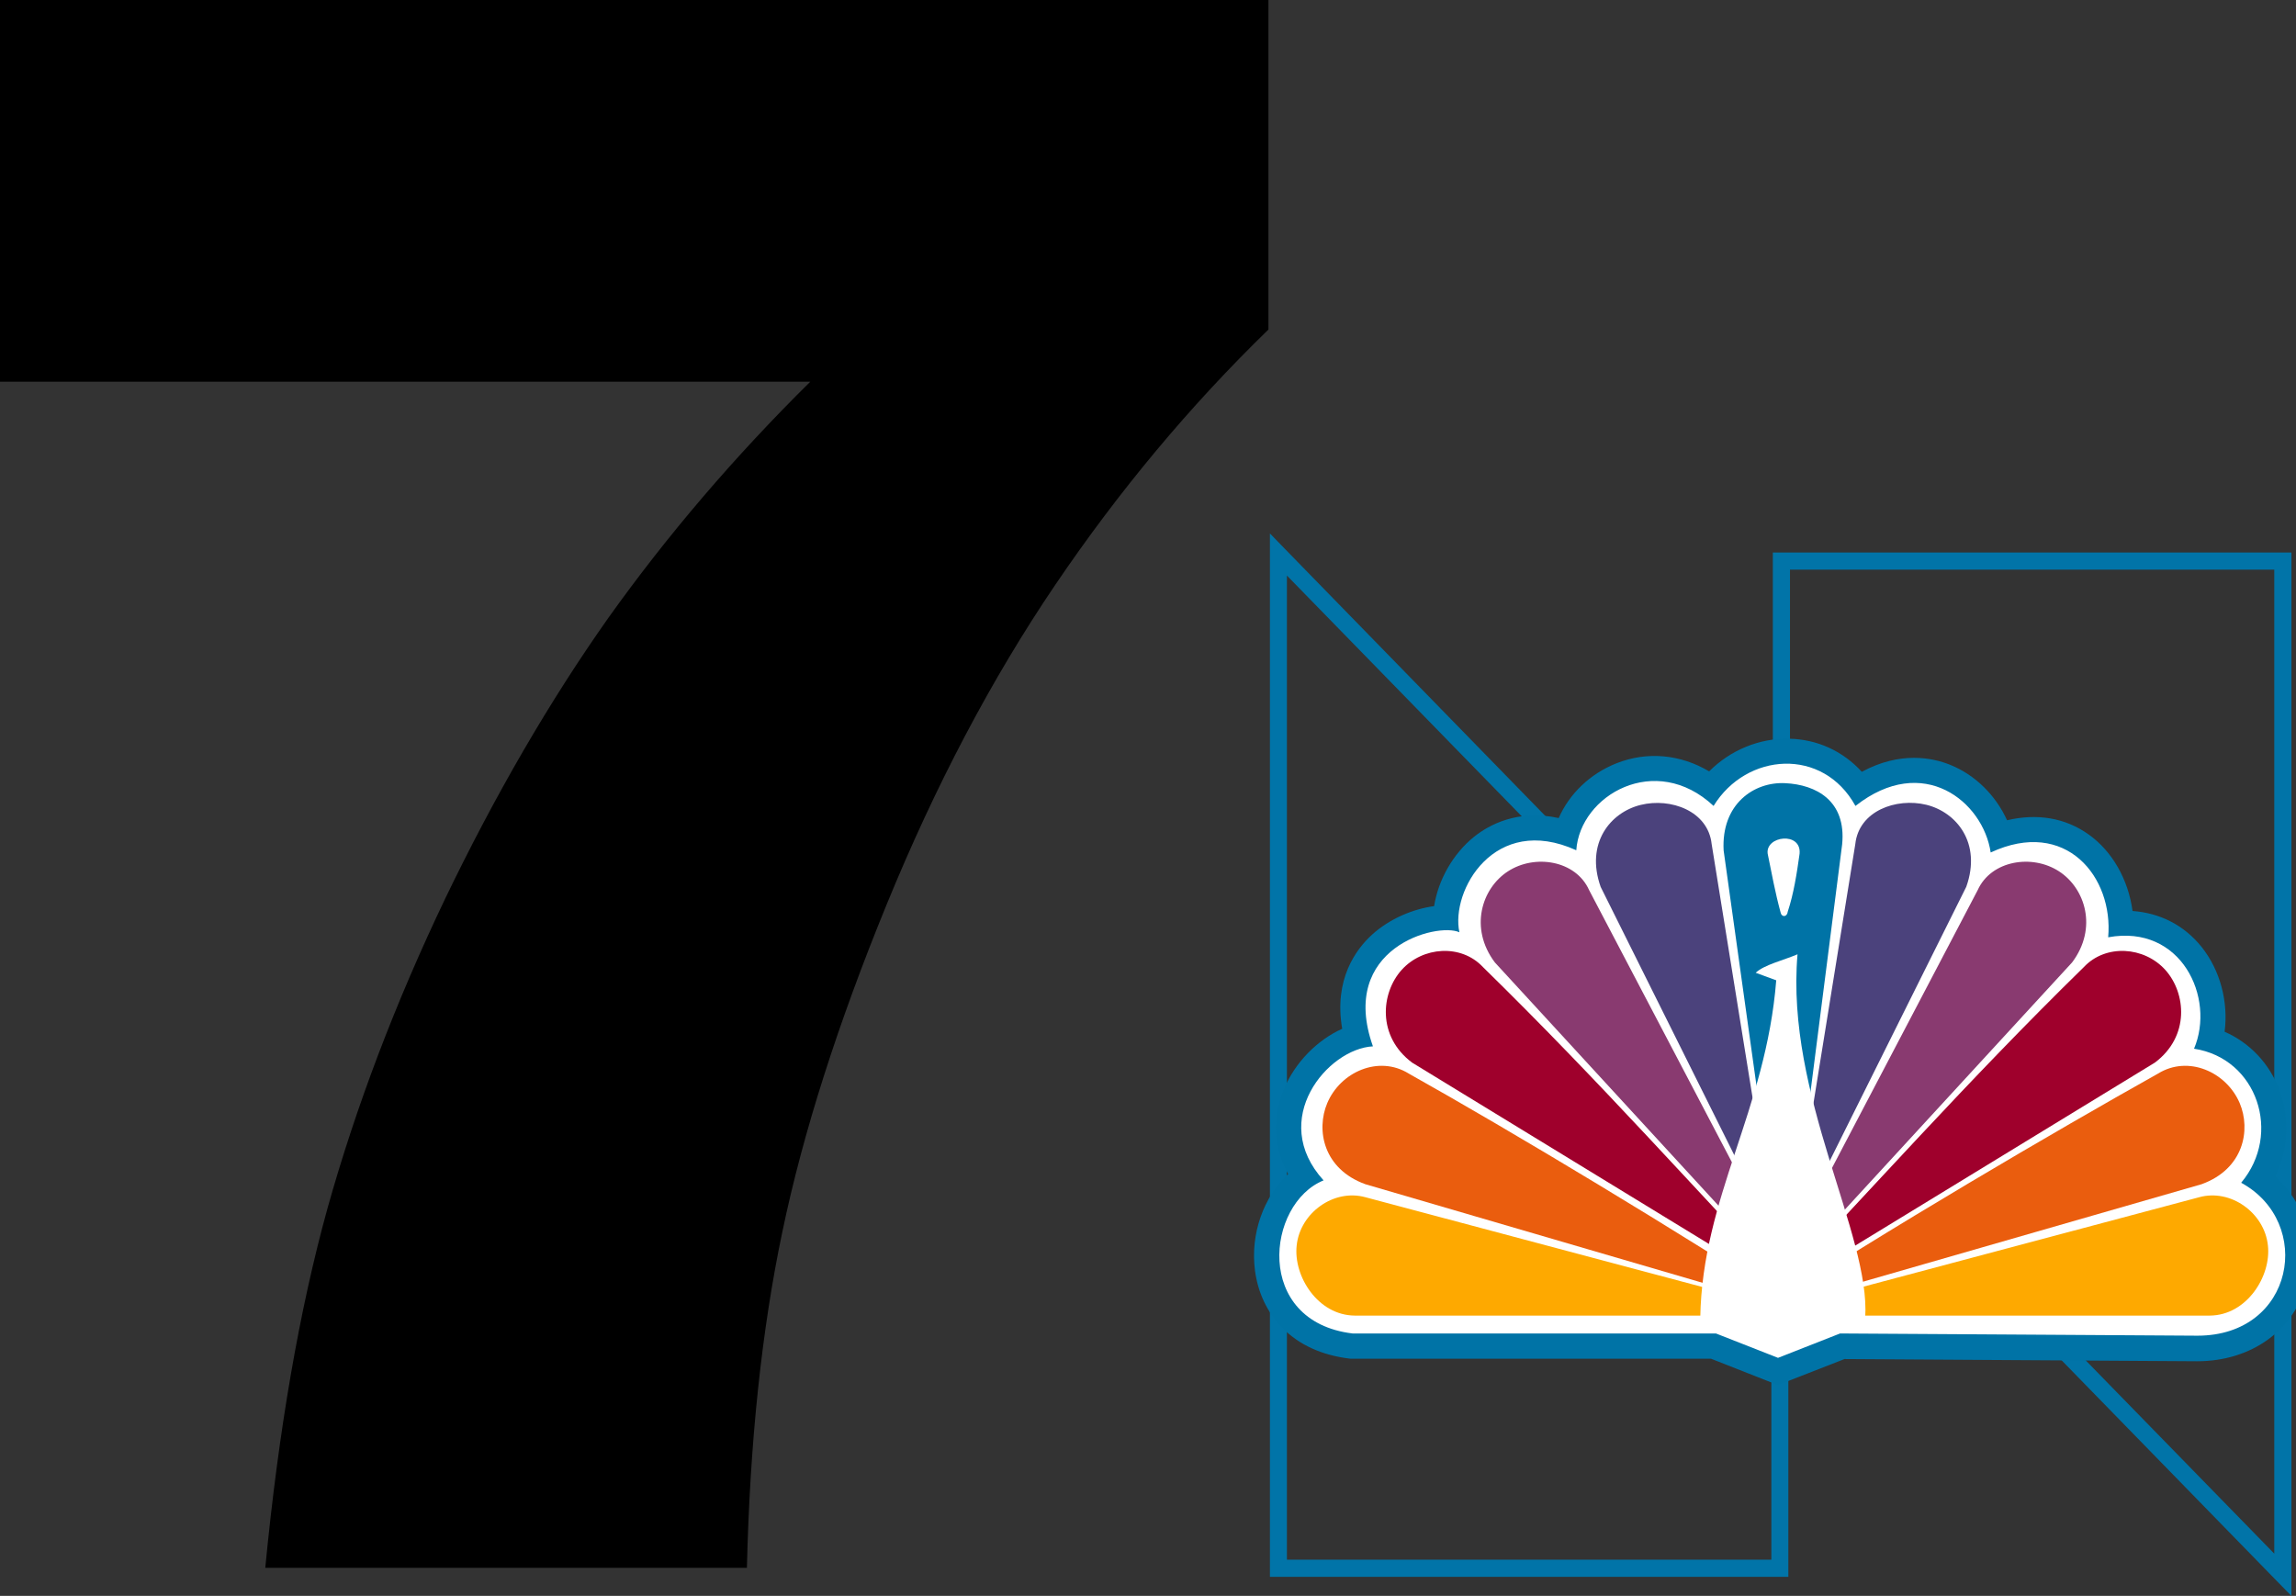
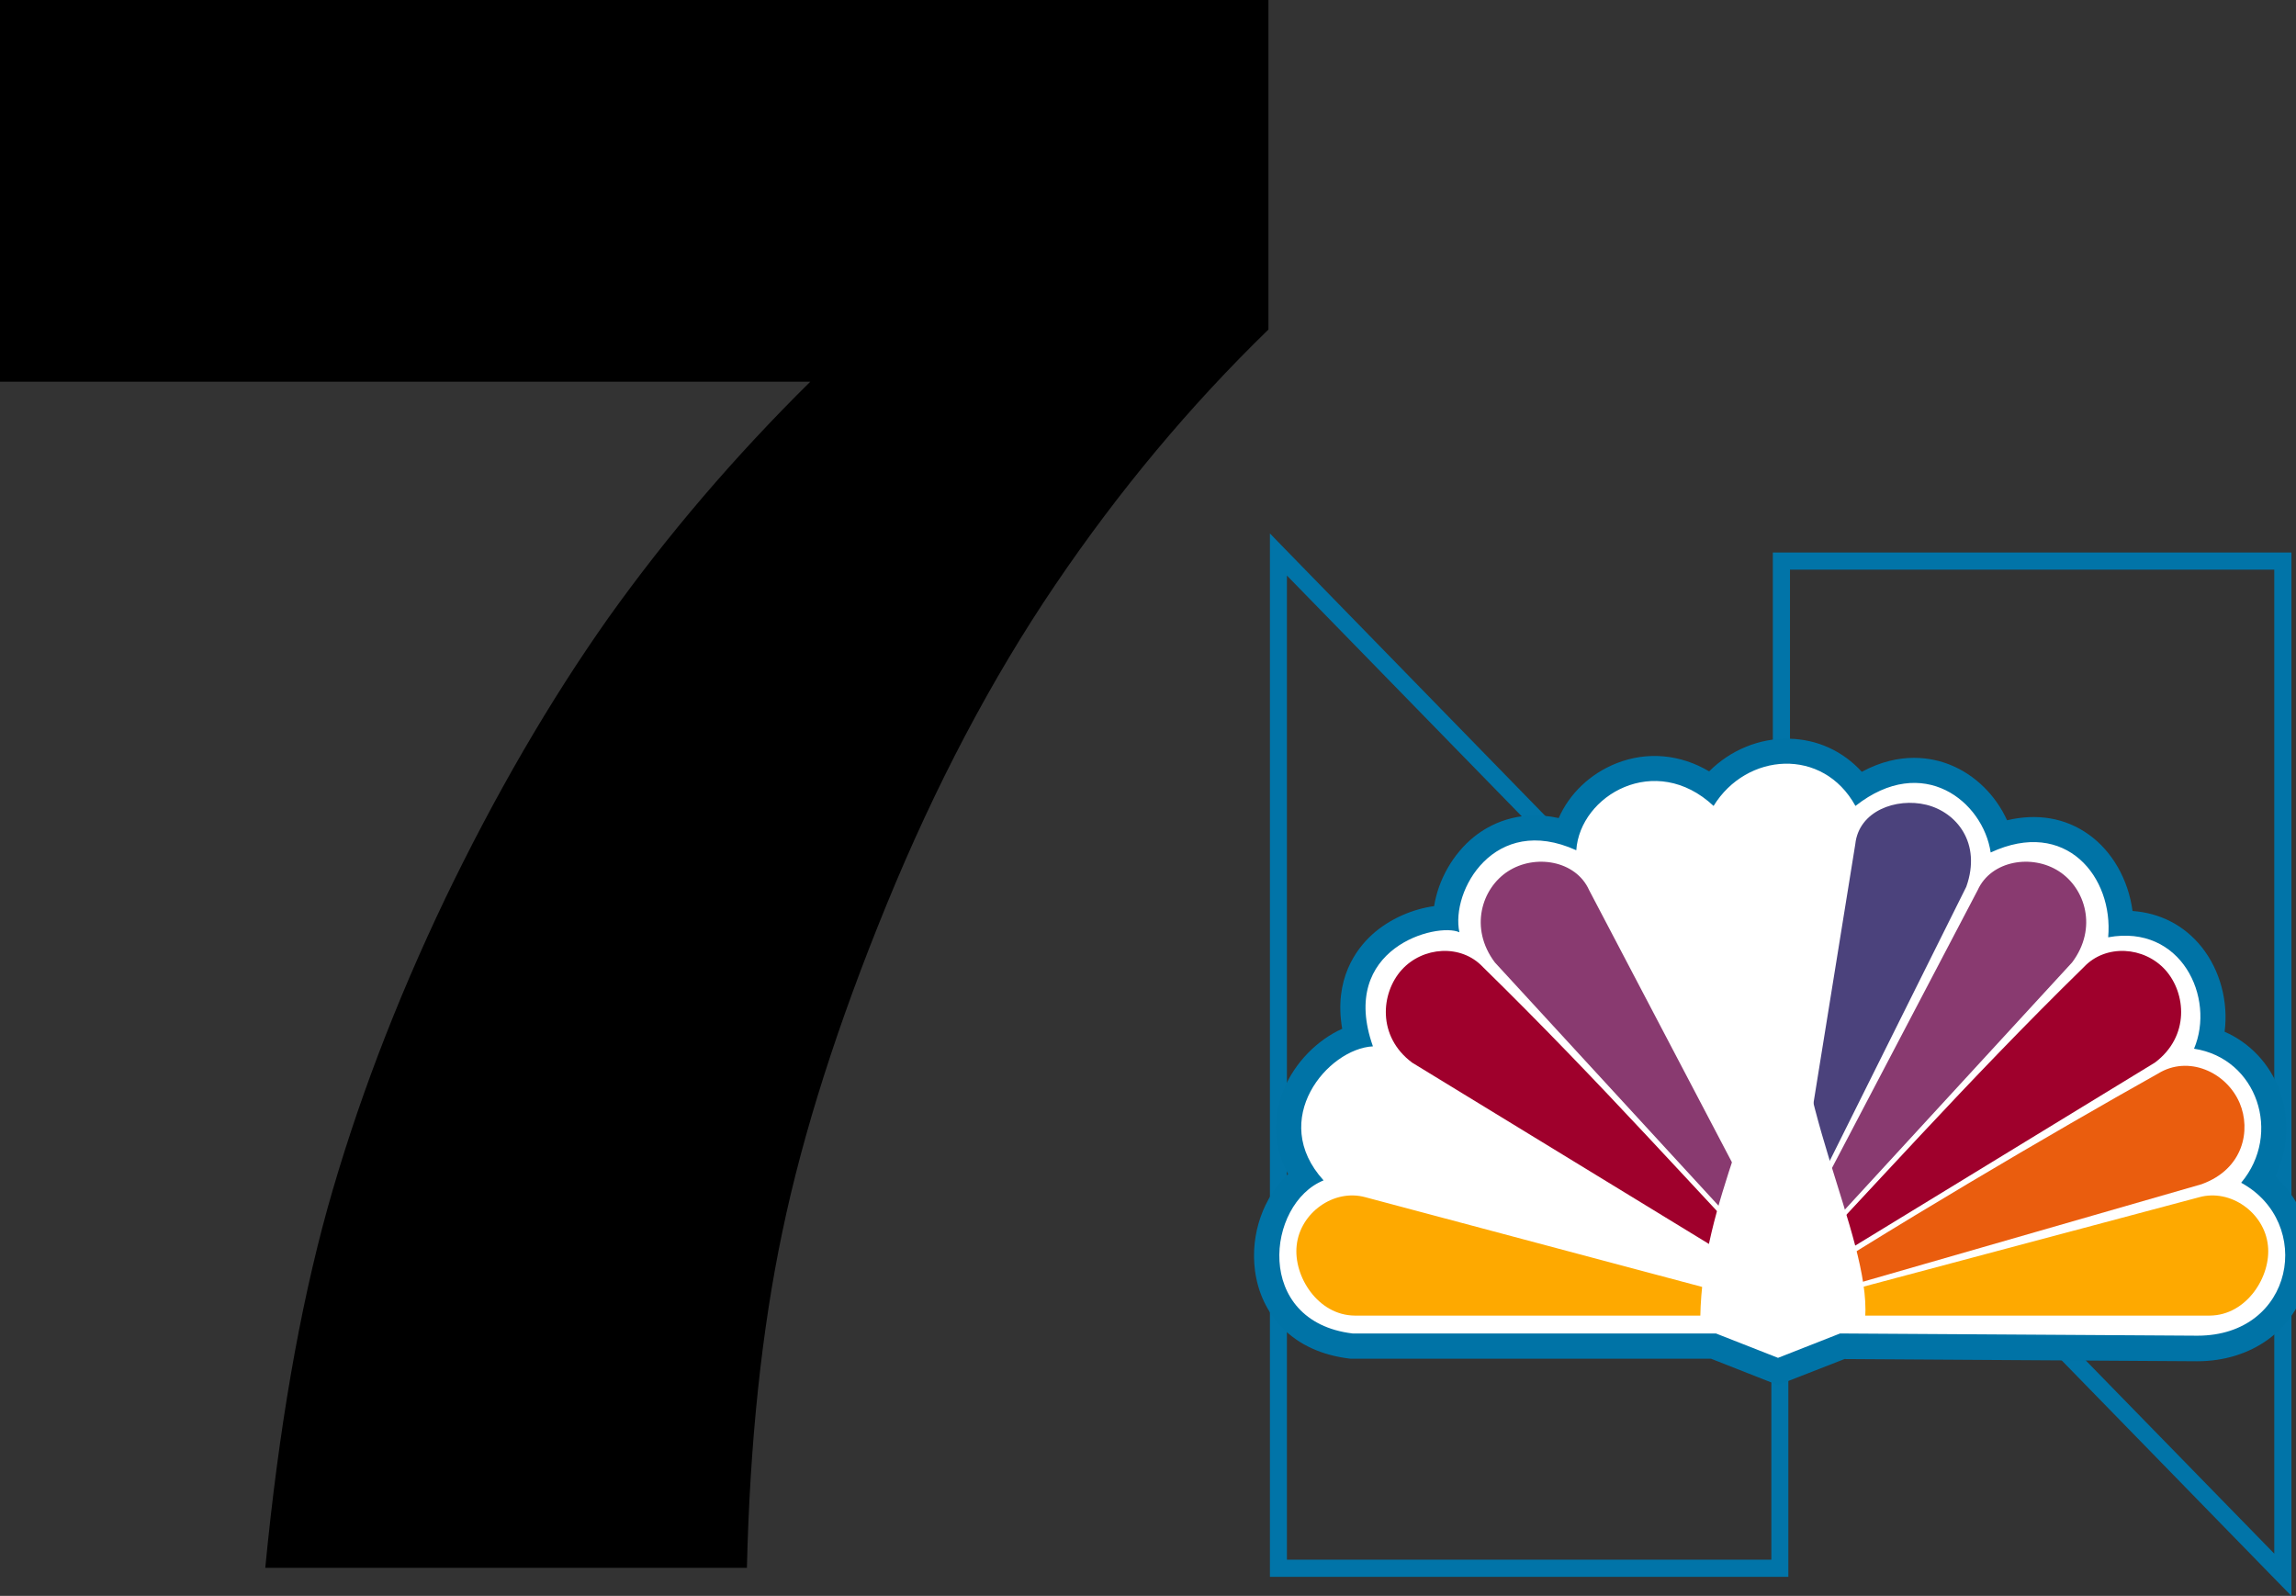
<svg xmlns="http://www.w3.org/2000/svg" version="1.1" id="Layer_1" x="0px" y="0px" viewBox="0 0 1553.6 1080" style="enable-background:new 0 0 1553.6 1080;" xml:space="preserve">
  <rect x="0" y="0" width="1553.6" height="1080" fill="#333333" stroke="none" />
  <style type="text/css">
	.st0{fill:#0174A8;}
	.st1{fill:#0073A6;}
	.st2{fill:#FFFFFF;}
	.st3{fill:#FEA900;}
	.st4{fill:#EA5D0E;}
	.st5{fill:#9F002C;}
	.st6{fill:#893A70;}
	.st7{fill:#4B427C;}
</style>
-   <path id="path2493" class="st0" d="M1199.6,373.9v5.8v338.1v2.3l1.6,1.7l339.3,348l10,10.2v-14.3v-686v-5.8h-5.8h-339.3H1199.6z   M1211.2,385.5h327.7v665.9l-327.7-335.9V385.5z" />
+   <path id="path2493" class="st0" d="M1199.6,373.9v5.8v338.1v2.3l1.6,1.7l339.3,348l10,10.2v-14.3v-686v-5.8h-5.8h-339.3H1199.6M1211.2,385.5h327.7v665.9l-327.7-335.9V385.5z" />
  <path id="path3188" class="st0" d="M859.3,361v14.2v686.1v5.8h5.7h339.3h5.8v-5.8V723.2v-2.3l-1.6-1.7l-339.3-348L859.3,361z   M870.8,389.5l327.8,336.1v329.9H870.8V389.5z" />
  <path class="st1" d="M1203,937.3l-45.2-17.8H914.1l-1-0.1c-18.7-2.3-33.9-9.2-45.3-20.7c-10.2-10.3-16.6-23.7-18.6-38.8  c-3.3-25,5.9-50,22.4-65.4c-9.7-17.9-10.8-38-3-57.1c7.6-18.4,22.7-33.6,39.6-41.2c-5.8-33.5,9.4-53.8,20.1-63.6  c12.2-11.1,28.1-17.5,42.1-19.4c2.8-17.6,12.6-35.3,27-46.9c10-8,29.5-18.8,57.3-12.7c7.2-16.4,21.2-30,39.2-37.1  c20.8-8.2,43.2-6,62.6,5.5c14.4-14.4,33.9-22.5,54-22.1c19.3,0.4,36.5,8.4,49.3,22.4c26.1-14.1,47.9-9.5,59.6-4.8  c17.1,6.8,31,20.7,38.7,37.6c20.2-4.8,39.2-1.7,54.9,9.4c16.2,11.4,27.1,30.6,30,52c18.6,1.3,35,9.7,46.7,24.3  c12.7,15.9,18.2,37.3,15.6,57.4c17,7.5,30.3,21.4,37.1,39.5c7.2,19.2,6,40.3-2.9,58.4c19.8,17.9,28.3,44.8,21.5,71.4  c-8.3,32.6-37.5,53.7-74.3,53.7h-0.1l-238.5-1.5L1203,937.3z" />
  <path id="path3190_00000088131711560163098380000012118075434915047578_" class="st2" d="M915.2,902.4h245.9l42,16.5l42-16.5  l241.8,1.5c65.7,0,78.9-76.6,29.6-103.5c27.8-33.1,10.9-84.2-31.9-90.7c14.6-34.4-8.6-84.5-58.1-75.4c3.7-40.6-28.5-81.1-79.5-57.4  c-5.1-34.4-45.7-67.5-91.5-31.5c-22-40-73.8-36.2-96,0c-39.3-36.8-90.4-7.3-92.9,30c-55.5-25.2-85.1,27.5-79.1,55.5  c-15-6.9-82.2,10.4-58.5,77.2c-30.6,1.6-70.9,49.5-33.4,90.7C856.9,814.5,848.2,894.3,915.2,902.4L915.2,902.4z" />
-   <path id="path3218" class="st1" d="M1246.5,571.4l-26.7,208.9l-9.7,96.1l-10-58.9l-33.8-242c-1.7-31.4,20.6-46.6,41.7-45.5  C1228.9,531,1249.4,541.9,1246.5,571.4L1246.5,571.4z" />
  <path id="path3194" class="st2" d="M1204.8,617.3c0.7,3.7,4.5,3.4,4.9-0.4c4-12.1,6.1-25.6,8-39.2c1.3-15.1-23.2-12.1-21.6,0  C1198.8,590.9,1201.2,604.1,1204.8,617.3z" />
  <path id="path3196" class="st3" d="M923.9,810.2l300.7,80.1H916.7c-25-0.2-41.6-26.7-39.3-47.4C879.7,820.7,902.6,804.3,923.9,810.2  L923.9,810.2z" />
-   <path id="path3198" class="st4" d="M953.2,726.5c68.9,38.6,183.8,107.6,266.2,161.3l-295.5-86.4c-28.5-10.3-33.5-36.7-25.8-54.9  C907,725.4,932.9,713.9,953.2,726.5L953.2,726.5z" />
  <path id="path3200" class="st5" d="M1003.4,654.4c80.2,78.5,143.2,150.1,214.8,225.2L955.5,719.1c-23.8-17.8-21.1-47.1-7.1-62.7  C962.7,640.5,988.7,638.7,1003.4,654.4L1003.4,654.4z" />
  <path id="path3202" class="st6" d="M1075.3,602.4L1219.9,878l-208.4-226.7c-17.5-23.3-8.8-50.2,8.8-61.6  C1038.5,577.8,1066.3,582.2,1075.3,602.4L1075.3,602.4z" />
-   <path id="path3204" class="st7" d="M1158.2,571.2l33.7,208.9l18.3,96.3l-21.6-64.4l-105.5-211.8c-10.5-29.6,6.6-50.5,27.1-55.5  C1130.5,539.7,1155.8,548.8,1158.2,571.2L1158.2,571.2z" />
  <path id="path3208" class="st3" d="M1488.1,810.2l-300.7,80.1h307.9c25-0.2,41.6-26.7,39.3-47.4  C1532.3,820.7,1509.3,804.3,1488.1,810.2z" />
  <path id="path3210" class="st4" d="M1460.3,726.5c-68.9,38.6-184.9,106.5-267.2,160.3l296.6-85.4c28.5-10.3,33.5-36.7,25.8-54.9  C1506.5,725.4,1480.7,713.9,1460.3,726.5L1460.3,726.5z" />
  <path id="path3212" class="st5" d="M1410.1,654.4c-80.2,78.5-143.2,150.1-214.8,225.2l262.8-160.5c23.8-17.8,21.1-47.1,7.1-62.7  C1450.9,640.5,1424.9,638.7,1410.1,654.4L1410.1,654.4z" />
  <path id="path3214" class="st6" d="M1338.2,602.4L1193.7,878l208.4-226.7c17.5-23.3,8.8-50.2-8.8-61.6  C1375.1,577.8,1347.3,582.2,1338.2,602.4L1338.2,602.4z" />
  <path id="path3216" class="st7" d="M1255.4,571.2L1221.7,780l-18.3,96.3l21.6-64.4l105.5-211.8c10.5-29.6-6.6-50.5-27.1-55.5  C1283,539.7,1257.8,548.8,1255.4,571.2L1255.4,571.2z" />
  <path id="path3192" class="st2" d="M1150.5,891.7c1.4-81.8,44.4-140.2,51.4-228.3l-13.9-5.1c5.7-5.4,18.7-8.4,28.3-12.5  c-8.2,95.6,49.5,189.6,45.8,245.9l-21.7,3.7l-38.6,14l-30.7-12.9L1150.5,891.7z" />
  <path id="path21" d="M0,258.3V0h858.3v223c-53.1,51.6-101.1,109.1-144.2,172.7C671,459.3,633,531.4,600,612s-56.6,154.4-70.6,221.5  c-14,66.6-22,142.4-24,227.5H179.5c9-93.1,23-174.2,42.1-243.3c19.5-69.6,46.1-139.4,79.6-209.5c34-70.6,70.8-133.9,110.4-190  c40-56.1,85.6-109.4,136.7-159.9L0,258.3L0,258.3z" />
</svg>